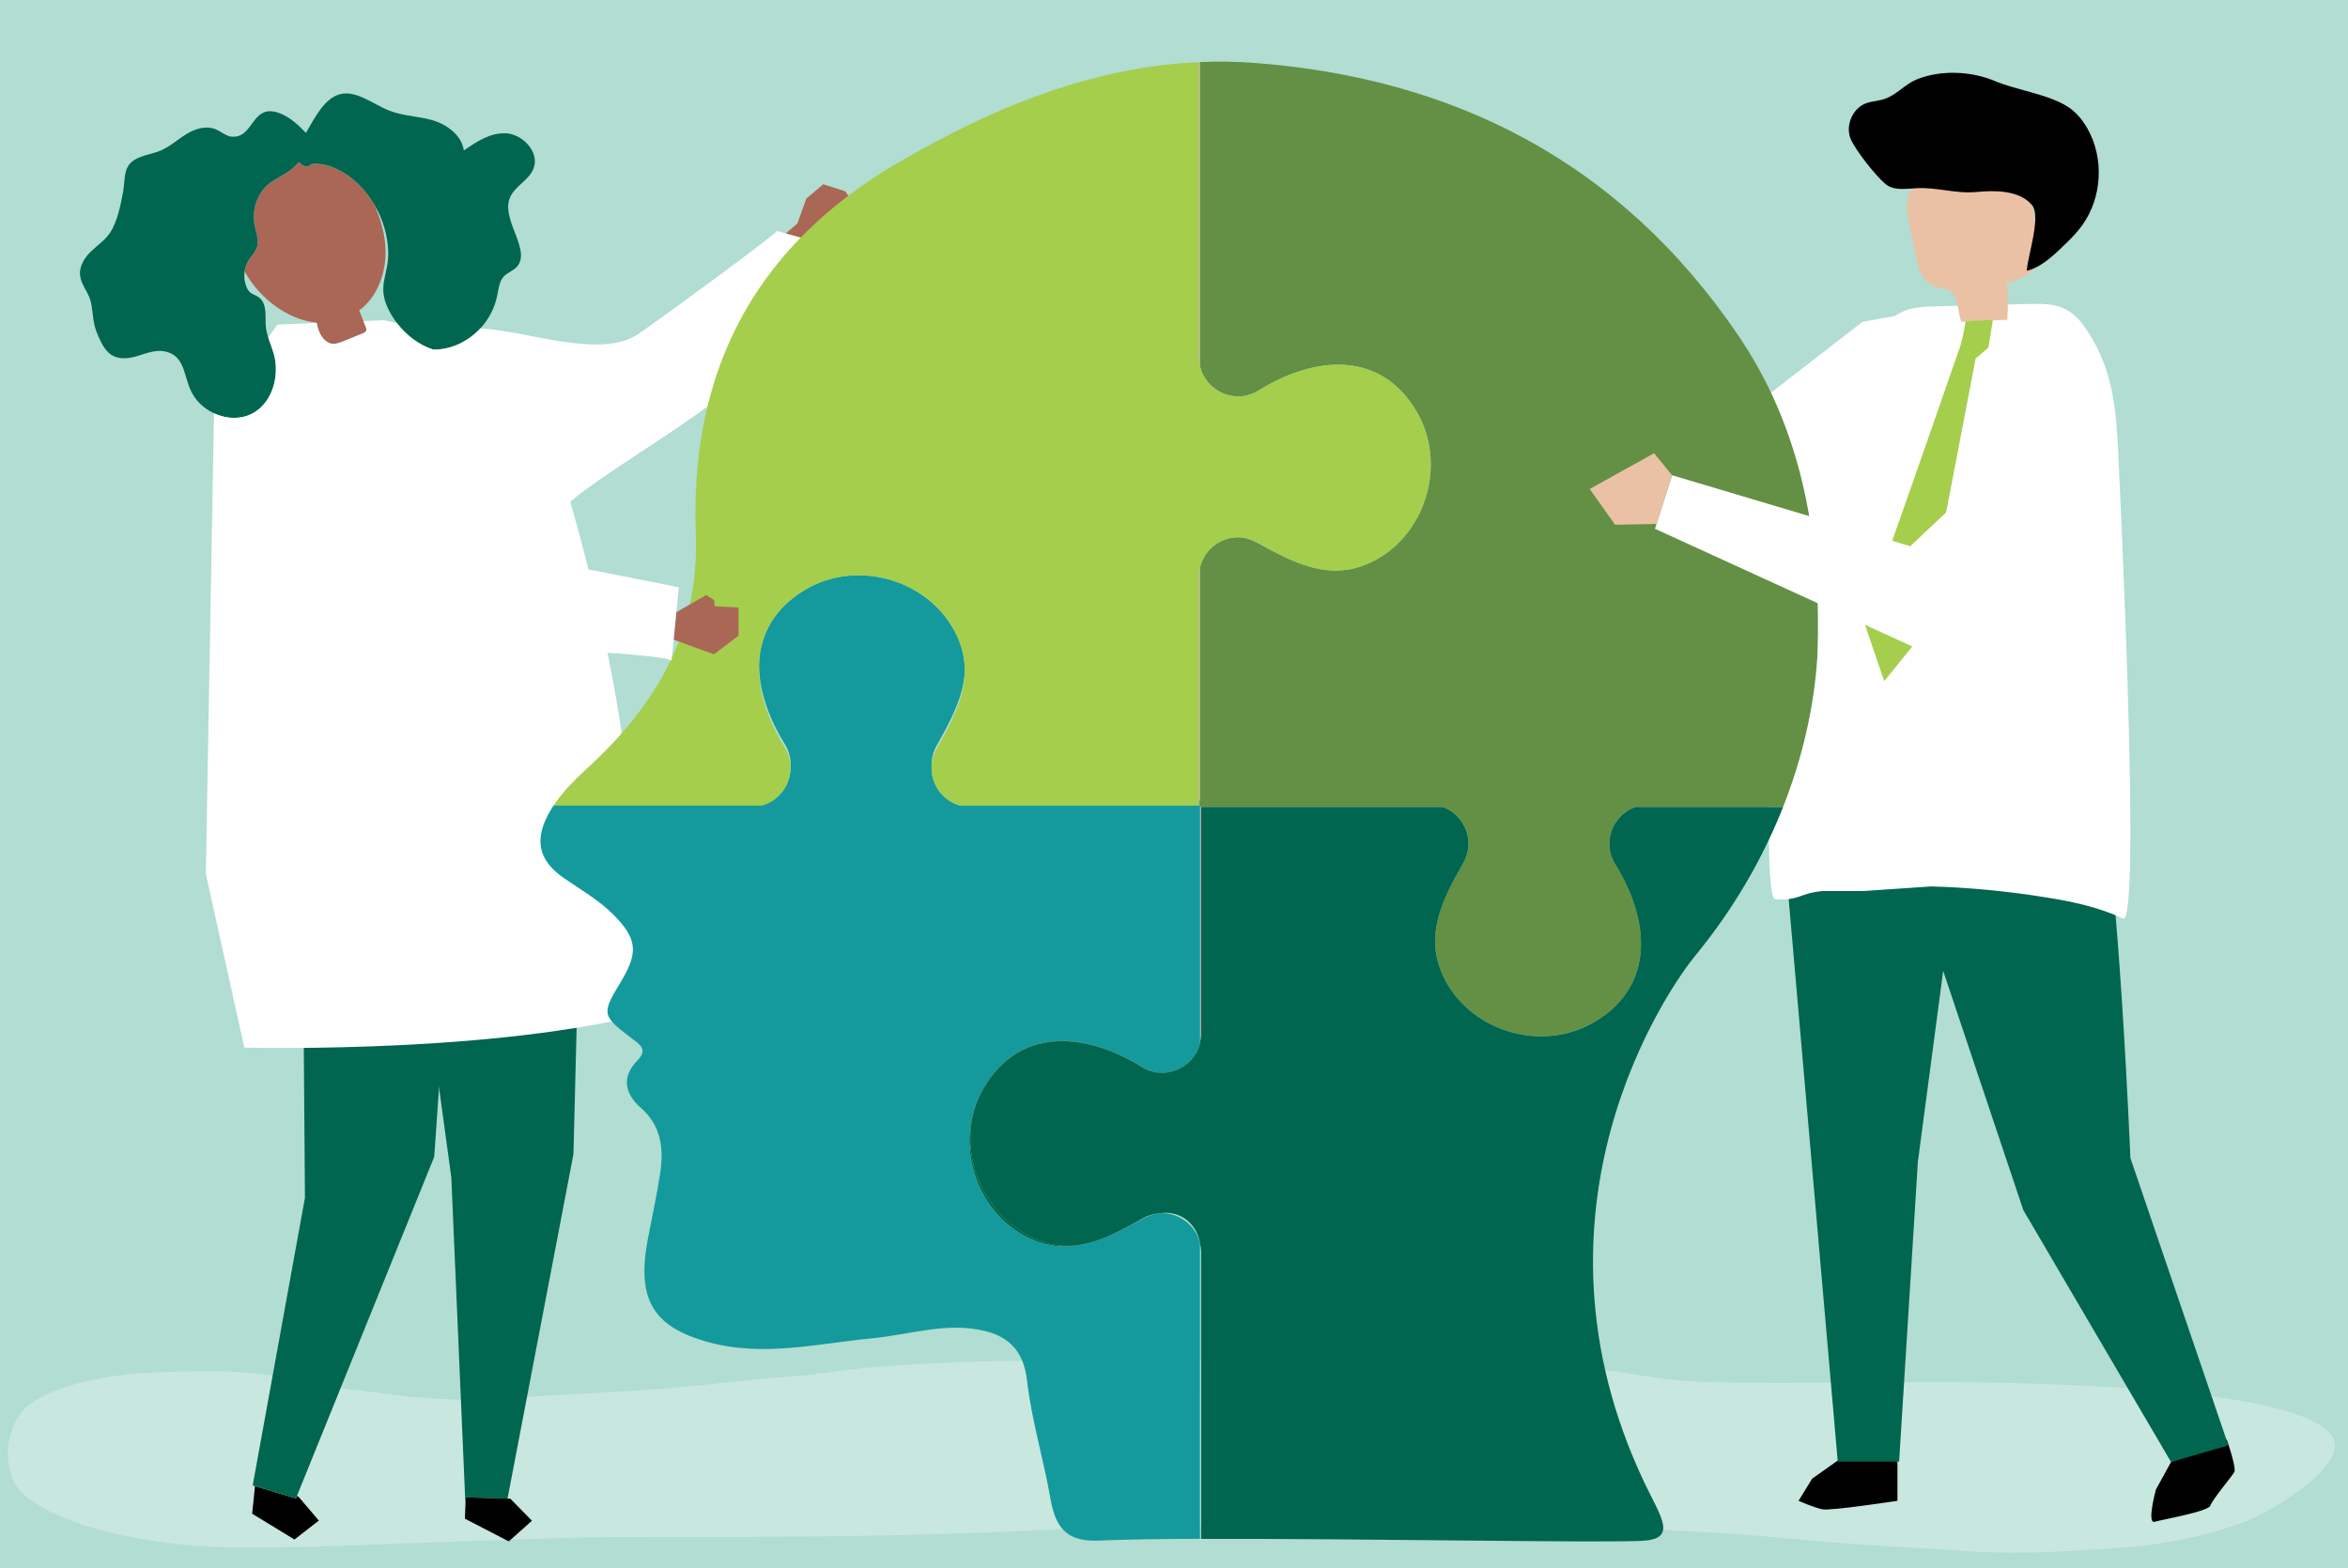
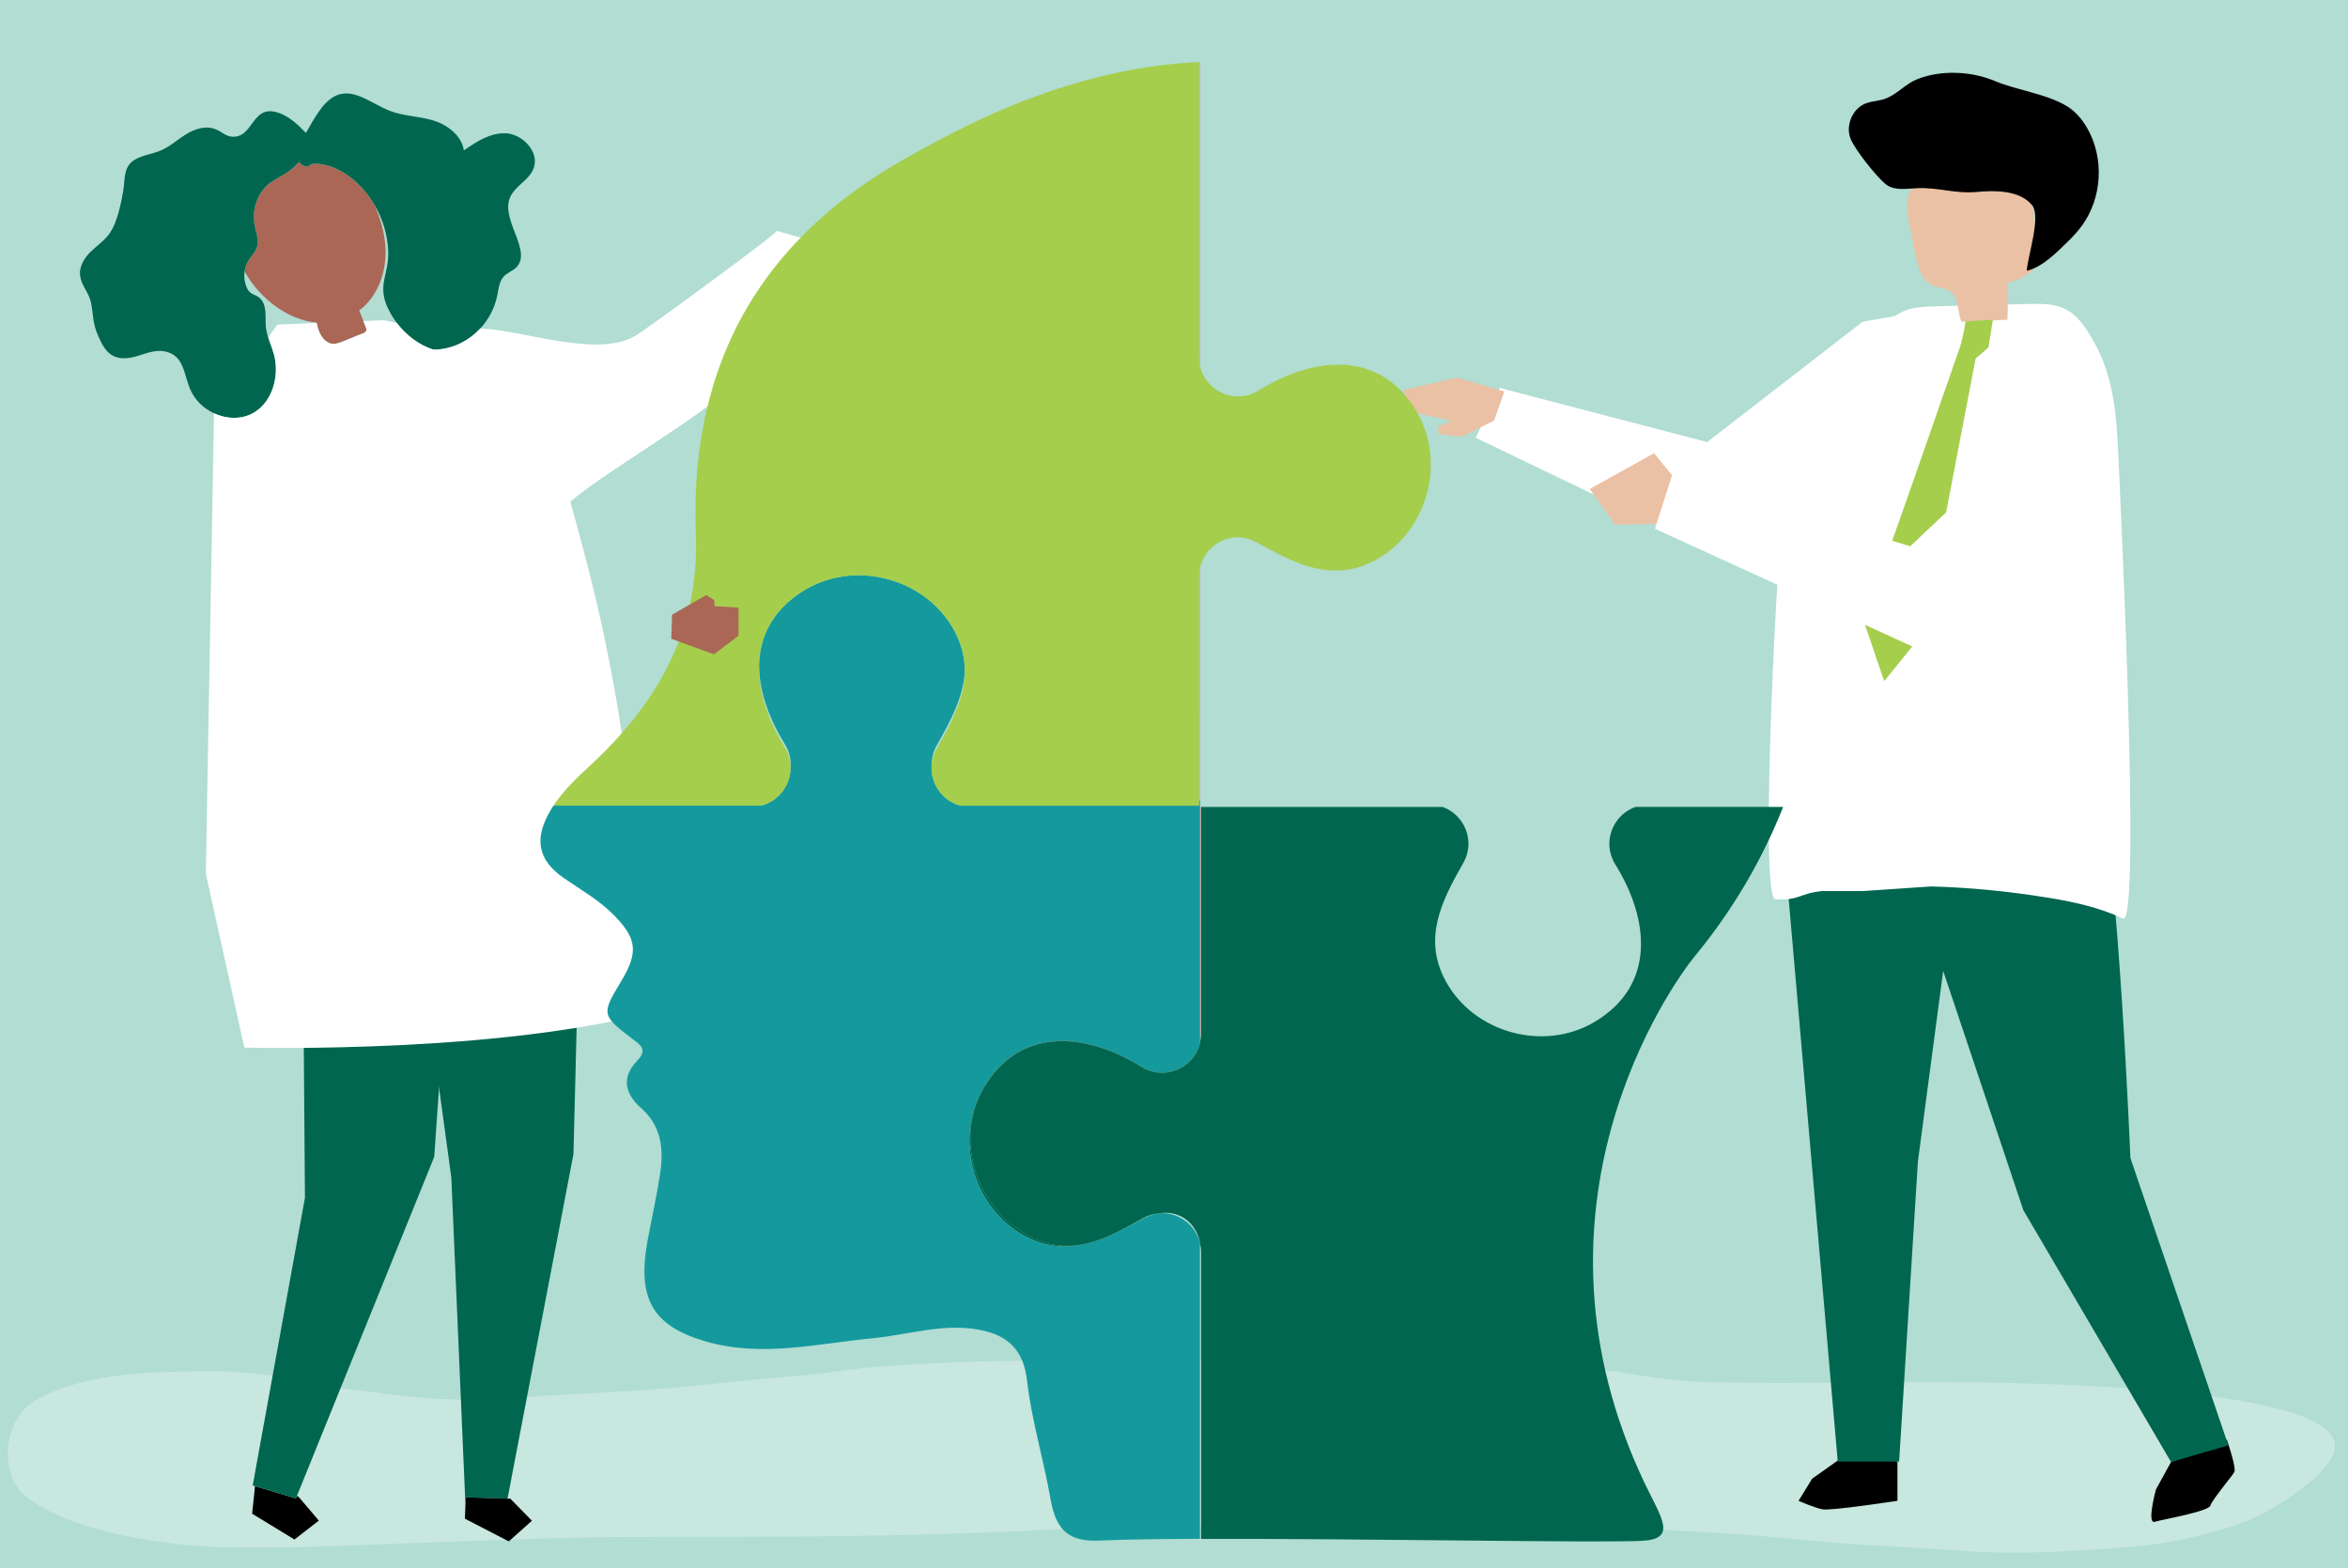
<svg xmlns="http://www.w3.org/2000/svg" id="Layer_1" data-name="Layer 1" viewBox="0 0 901 602">
  <defs>
    <style>.cls-1{fill:#eac1a4}.cls-2{fill:#aa6755}.cls-5{fill:#00664f}.cls-7{fill:#fff}.cls-10{fill:#a4ce4c}</style>
  </defs>
  <path id="Background" d="M0 0h901v602H0V0Z" style="fill:#b1ddd2" />
  <path id="Shadow" d="M412.71 522.12c-26.15.06-52.31.53-78.41 2.72-9.84.82-19.48 2.64-29.35 3.37-19.7 1.46-39.06 4.18-58.84 5.44-15.93 1.01-31.92 1.61-47.8 2.89-14.89 1.2-31.37.93-46.14-1.06-10.94-1.47-21.92-2.3-32.68-4.67-12.03-2.65-25.09-4.54-37.63-4.47-17.88.1-35.28.11-52.38 4.78-6 1.64-13.36 4.34-17.91 7.78-10.44 7.88-11.85 27.54-1.43 35.71 17.55 13.75 55.01 19.15 79.62 19.41 26.96.28 53.15-1.23 80.15-2.12 25.09-.82 50.11-2 75.24-1.96 51.32.08 102.65 0 153.88-2.58 48.13-2.42 96.39-1.59 144.62-1.59s98.6.29 147.7 5.25c21.4 2.16 43.2 2.91 64.7 4.42 19.26 1.36 37.76-.03 56.95-1.28 16.1-1.05 32.11-4.16 46.74-9.43 11.59-4.17 32.23-17.12 35.79-27.07 9.96-27.89-140.35-27.22-163.43-27.16-25.82.07-51.83.71-77.63-.03-10.85-.31-21.54-1.91-32.13-3.66-10.55-1.75-21.18-1.3-31.87-2.03-44.61-3.05-89.32-2.61-134.08-2.61-14.56 0-29.14-.1-43.71-.06h.04Z" style="isolation:isolate;opacity:.3;fill:#fff" />
  <g id="Object">
-     <path class="cls-2" d="m309.4 76.23 6.5-5.5 8.42 2.69 4.83 7.04-2.21 6.01-6.84 3.97 2.6.69-.48 2.12-10.74 4.89c-2.58-2.69-11.29-4.76-12.68-6.2l7.19-6.17 3.4-9.52v-.02Z" />
    <path d="m97.85 570.44-.25 2.45-.84 8.14 16.23 9.9 9.36-7.26-7.69-9.03-.72-.43-.38.94-15.71-4.71Z" />
    <path class="cls-5" d="M178.4 388.98c-18.39 1.21-48.45 7.73-61.86 7.91l.48 62.87-20.05 110.42.88.26 15.71 4.71.38-.94 52.69-130.18 1.84-26.54 9.93-28.51Z" />
    <path class="cls-5" d="m169.42 403.87-.94 13.62 4.71 34.51 5.37 124.56h.09l.07-1.8 16.03.49 25.3-132.24 1.36-54.03c-17.38 2.77-35.61 4.61-52.82 5.8l.83 9.08Z" />
    <path d="m195.85 575.28-1.1-.03-16.04-.49-.07 1.8-.24 6.38 16.84 8.71 8.88-7.93-8.27-8.44Z" />
    <path class="cls-2" d="M139.45 123.23c-.54-1.35-1.07-2.71-1.61-4.06l.12-.09c7.11-5.39 10.35-14.77 9.97-23.65-.25-5.79-1.87-11.39-4.19-16.72-1.78-3.05-3.95-5.85-6.48-8.25-4.57-4.33-10.77-7.78-16.81-7.57-2.46.09-1.43 2-4.41.49-.4-.2-.87-.62-1.35-1.15-.43.48-.74.81-.82.9-2.85 2.97-6.01 4.39-9.43 6.54-5.2 3.27-8 10.21-6.75 16.76.52 2.71 1.66 5.5 1 8.1-.57 2.27-2.38 3.83-3.54 5.8-.67 1.15-1.1 2.46-1.29 3.82 5.69 10.34 16.49 18.65 27.6 19.67 0 .04.02.08.03.12.15.66.3 1.31.48 1.95.81 2.85 2.75 5.86 5.72 6.07 1.36.1 2.67-.42 3.93-.93 2.54-1.03 5.09-2.06 7.63-3.09.52-.21 1.1-.47 1.29-1 .17-.46 0-.97-.19-1.42-.3-.77-.61-1.54-.91-2.31v.02Z" />
    <path class="cls-5" d="M194.23 51.19c-6.02-.36-11.33 3.16-16.23 6.56-.87-5.92-6.56-10-12.03-11.59-5.46-1.6-11.21-1.59-16.55-3.68-6.42-2.51-12.76-8.06-19.14-6.26-5.74 1.63-9.32 8.61-12.89 14.8-.09-.1-.19-.2-.28-.3-2.75-2.85-5.74-5.59-9.28-7.06-11.45-4.73-10.13 9.56-18.93 8.8-2.12-.18-3.92-1.86-5.92-2.74-3.78-1.67-7.99-.35-11.38 1.71-3.38 2.06-6.37 4.84-10.01 6.38-3.23 1.36-6.89 1.7-9.91 3.51-4.53 2.72-3.6 7.63-4.41 12.12-.89 4.96-2.25 11.64-4.94 15.76-1.93 2.97-4.92 4.9-7.43 7.33-2.51 2.42-4.67 5.8-4.13 9.5.51 3.51 3.29 6.36 4.09 9.83 1.1 5.19.53 7.99 2.84 13.13 1.19 2.65 2.51 5.46 4.83 7.07 3.07 2.13 6.97 1.57 10.34.55 3.36-1.02 6.79-2.43 10.33-1.74 7.67 1.5 7.25 9.08 10 15.02 1.83 3.96 5.11 6.97 8.88 8.72 4.84 2.26 10.5 2.45 14.99-.05 6.77-3.77 9.83-12.55 8.47-20.64-.5-2.94-1.75-5.64-2.64-8.45-.34-1.06-.63-2.13-.8-3.25-.62-3.92.91-9.65-3.07-12.3-.97-.65-2.14-.9-3.03-1.67-.72-.62-1.2-1.51-1.54-2.42-.68-1.83-.87-3.82-.6-5.7.19-1.36.62-2.67 1.29-3.82 1.15-1.97 2.97-3.53 3.54-5.8.65-2.6-.49-5.39-1-8.1-1.25-6.55 1.55-13.5 6.75-16.76 3.43-2.15 6.58-3.57 9.43-6.54.08-.09.38-.42.82-.9.47.52.95.94 1.35 1.15 2.97 1.51 1.95-.4 4.41-.49 6.05-.21 12.24 3.23 16.81 7.57 2.53 2.4 4.7 5.2 6.48 8.25 3.16 5.43 5.03 11.67 5.23 17.9.28 8.89-4.33 12.81-.1 21.77.94 1.99 2.1 3.88 3.43 5.62 3.63 4.78 8.57 8.49 14.03 10.22 3.7-.02 7.35-.91 10.65-2.59 2.73-1.38 5.22-3.27 7.34-5.56 3.17-3.43 5.48-7.73 6.46-12.52.54-2.61.79-5.5 2.51-7.38 1.38-1.52 3.48-2.11 4.9-3.59 5.87-6.17-5.34-17.37-2.81-25.85 1.59-5.36 8.19-7.45 9.62-12.87 1.6-6.05-4.75-12.32-10.76-12.68v.03Z" />
    <path class="cls-7" d="M320.51 94.79c-1.97-.36-22.41-6.16-22.41-6.16 1.2.19-49.3 37.26-54.08 40.14-14.68 8.86-42.45-1.95-59.69-2.69-2.11 2.28-4.6 4.17-7.34 5.56-3.3 1.68-6.95 2.57-10.65 2.59-5.46-1.73-10.4-5.44-14.03-10.22-2.11-.49-3.79-.85-4.92-1.09l-7.93.32c.3.77.61 1.54.91 2.31.18.46.36.96.19 1.42-.2.52-.77.79-1.29 1-2.54 1.03-5.09 2.06-7.63 3.09-1.26.51-2.58 1.03-3.93.93-2.97-.21-4.91-3.22-5.72-6.07-.18-.64-.34-1.3-.48-1.95l-15.06.61-3.52 4.93c.89 2.81 2.14 5.51 2.64 8.45 1.37 8.09-1.7 16.87-8.47 20.64-4.49 2.5-10.15 2.31-14.99.05l-3.13 176.74 14.78 66.72s10.63.29 27.06.07c12.68-.17 28.82-.64 46.21-1.78 1-.07 2.01-.13 3.01-.2 16.28-1.13 33.52-2.87 49.96-5.49 6.34-1.01 12.56-2.15 18.56-3.45 0 0 15.43-41.93-6.74-147.13-3.48-16.53-8.3-35.1-12.98-51.56 14.78-12.68 54.38-34.6 67.31-49.15 14.17-15.94 34.5-48.58 34.94-48.5 0 0-.22-.04-.58-.1v-.03Zm427.84 22.79-33.62 5.92-59.63 46.19-79.61-20.79-9.22 19.13 74.01 35.62 32.25 8.14 41.9-13.68 33.92-80.53Z" />
    <path class="cls-1" d="m573.33 161.42-12.46 6.23-8.9-1-.05-3.04 5.22-2.08-16.89-3.67-1.55-8.15 20.24-4.8 18.34 5.34-3.95 11.17Z" />
    <path d="m711.09 556.45-15.7 11.12-5.23 8.5s5.89 2.62 9.16 3.27 28.79-3.27 28.79-3.27v-15.05l-17.01-4.58Zm122 4.74-5.79 10.54s-3.63 13.32-.48 12.4c3.14-.91 20.65-3.96 21.36-6.21.71-2.25 8.31-11.27 9.2-12.89s-2.89-12.47-2.89-12.47l-21.39 8.62h-.01Z" />
    <path class="cls-5" d="m725.71 313.14 50.7 151.35 56.69 96.7 21.99-6.39-37.59-110.29s-4.54-110.8-11.96-143.38l-79.83 12.01Z" />
    <path class="cls-5" d="m685.58 335.98 19.62 225.05h23.55l7.2-115.14 13.52-101.94-51.46-60.31-12.43 52.34Z" />
    <path class="cls-7" d="M684.82 191.97c2.44-11.6 3.4-24.08 9.14-34.9 5.75-10.82 16.6-19.01 24.97-28.2 3.55-3.9 7.34-7.95 12.61-9.81 3.62-1.27 7.6-1.39 11.5-1.49 11.81-.3 23.63-.6 35.44-.89 4.31-.11 8.79-.19 12.71 1.37 5.88 2.33 9.21 7.75 12.12 12.81 7.43 12.91 8.79 27.24 9.46 41.83-.02.14 9.22 183.31 1.89 179.87-9.13-4.28-19.57-6.56-29.8-8.15-14.44-2.31-29.18-3.78-43.89-4.15l-25.9 1.75h-15.63c-9.38.91-8.61 3.73-18.25 3.14-6.17-.37.83-139.89 3.62-153.18h.01Z" />
    <path class="cls-1" d="M752.68 123.5c5.86-.25 11.73-.51 17.59-.76.32-4.67.26-9.36-.17-14.02 4.95-1.44 10.71-3.69 11.84-8.73.36-1.59.17-3.24-.02-4.85-.78-6.67-1.55-13.35-2.33-20.02-.27-2.31-.56-4.69-1.69-6.71-1.99-3.56-6.14-5.3-10.11-6.22-10.14-2.34-21.42-.75-29.72 5.52-2.21 1.67-4.24 3.71-5.32 6.26-1.66 3.93-.83 8.42.02 12.61.79 3.86 1.58 7.72 2.36 11.58.91 4.44 2.29 9.51 6.42 11.39 2.19 1 4.85.89 6.81 2.29 3.45 2.47 2.67 7.76 4.32 11.67Z" />
    <path d="M720.2 38.69c1.3-.23 2.63-.51 3.98-1.09 4.25-1.85 7.22-5.56 11.73-7.29 9.12-3.51 20.57-3 29.53.77 8.58 3.61 20.28 4.99 27.96 9.84 3.2 2.02 5.68 5.05 7.57 8.34 6.52 11.4 5.71 26.58-1.97 37.23-1.72 2.39-3.75 4.55-5.86 6.6-4.38 4.25-9.62 9.5-15.39 10.85.15-5.09 5.66-20.85 1.99-25.23-4.87-5.81-14.42-5.66-21.26-5.02-8.16.76-14.87-1.86-23-1.45-4.14.21-8.83 1.04-12-1.63-3.67-3.08-11.44-12.88-13.28-17.18-1.61-3.76-.54-8.4 2.27-11.38 2.42-2.58 5.03-2.88 7.76-3.36h-.03Z" />
    <path class="cls-10" d="m737.91 243.05-14.88 18.41-7.5-22.03c0-1.82.34-3.61 1.04-5.29 3.11-7.51 35.77-101.62 35.77-101.62s1.32-4.87 1.93-9.16l10.47-.65-1.72 10.69-4.91 4.21-20.2 105.45Z" />
    <path d="M460.5 345.21v54.84c.25-1.1.42-2.24.42-3.45v-86.88h-.41v35.49h-.01Zm.02-73.75v-53.73c-.27 1.11-.43 2.27-.43 3.49v85.99h.41v-35.76h.02Zm39.67-54.69c-5.95-2.03-11.79-5.21-17.67-8.56-1.91-1.09-3.91-1.7-5.89-1.91 1.91.34 3.86 1.01 5.81 2.06 6.09 3.3 11.89 6.46 17.75 8.41Zm-39.68-76.17V23.84h-.41v113.31c0 1.21.17 2.35.42 3.45h-.01Z" style="fill:#d9a3a3" />
    <path d="M444.38 465.75c-1.91.34-3.86 1.01-5.82 2.06-6.09 3.3-11.89 6.46-17.75 8.41-8.83 3.01-17.89 3.47-27.64-1.83-19.86-10.79-27.21-37.51-15.75-56.97 14.12-24 39.8-21.04 60.57-8.09 8.96 5.59 20.27.36 22.51-9.27v-92.84h-.41v2.02h-91.56c-7.03-1.87-11.59-8.63-11.03-15.66-.02-2.51.59-5.08 1.98-7.51 5.35-9.38 10.26-18.67 10.74-28.43.05-5.05-1.11-10.23-4.04-15.63-10.78-19.86-37.49-27.23-56.96-15.79-12.34 7.25-17.55 17.56-17.95 28.68-.05 10.17 3.82 20.95 9.87 30.66 1.88 3.01 2.53 6.29 2.21 9.4-.14 6.55-4.63 12.62-11.32 14.27h-79.62c-.26.4-.54.79-.79 1.21-6.87 11.23-5.46 19.58 4.8 26.65 6.57 4.53 13.5 8.42 19.25 14.29 8.78 8.96 9.35 14.25 2.65 25.34-7.55 12.48-7.51 12.99 4.09 21.86 3.11 2.38 6.41 4.17 2.03 8.67-6.43 6.63-4.13 13.09 1.41 17.92 7.77 6.78 8.94 15.47 7.48 25.19-1.27 8.48-3.15 16.86-4.74 25.28-4.28 22.74 1.68 33.29 22.22 39.26 21.44 6.24 42.78.83 64.16-1.23 14.33-1.38 28.44-6.37 43.11-2.74 9.52 2.36 14.78 8.18 16 18.84 1.78 15.55 6.41 30.41 9.05 45.7 2.16 12.48 7.59 16.37 18.83 15.87 9.42-.42 22.88-.62 38.51-.68V477.17c-1.73-7.38-8.8-12.19-16.1-11.43Z" style="fill:#149a9d" />
-     <path d="M460.51 140.6c2.23 9.63 13.54 14.86 22.51 9.27 20.77-12.95 46.45-15.91 60.57 8.09 11.45 19.46 4.1 46.18-15.75 56.97-9.75 5.3-18.81 4.84-27.64 1.83-5.86-1.95-11.67-5.1-17.75-8.41-1.95-1.06-3.91-1.73-5.81-2.06-7.3-.76-14.37 4.05-16.11 11.43v53.73h-.02v38.27h93.09c8.35 3.01 12.7 13.12 7.9 21.52-8.34 14.6-15.62 28.98-6.75 45.31 10.78 19.86 37.49 27.23 56.96 15.79 24.01-14.11 21.07-39.79 8.13-60.57-5.28-8.48-.89-19.04 7.74-22.06h56.66c7.53-19.1 11.93-38.63 13.13-57.59 1.93-49.14-7.62-89.77-30.09-122.99-46.12-68.16-110.69-99.2-185.74-104.97-7.05-.54-14.06-.64-21.03-.34V140.6Zm-.01 166.62v2.5-2.5Z" style="fill:#639044" />
    <path class="cls-5" d="M630.38 591.4c13.42-.73 6.91-9.1.72-22.1-50.19-105.5 9.59-190.53 19.38-202.43 14.67-17.83 25.91-37.26 33.76-57.14h-56.66c-8.63 3.02-13.02 13.58-7.74 22.06 12.94 20.77 15.88 46.46-8.13 60.57-19.47 11.44-46.18 4.08-56.96-15.79-8.86-16.33-1.59-30.71 6.75-45.31 4.8-8.41.45-18.51-7.9-21.52h-92.68v86.88c0 1.21-.17 2.35-.42 3.45v.37c-2.35 9.49-13.56 14.6-22.45 9.06-20.77-12.94-46.45-15.89-60.57 8.12-11.44 19.47-2.98 45.73 16.88 56.51 9.6 5.21 18.09 4.89 26.45 2.11 5.95-2.03 11.79-5.21 17.67-8.56 1.91-1.09 3.91-1.7 5.89-1.91 7.63-1.35 14.39 2.88 16.11 11.17v.26c.26 1.11.43 2.28.43 3.5v110c60.48-.22 152.98 1.62 169.46.72v-.02Z" />
    <path class="cls-5" d="M437.99 409.32c-20.77-12.95-46.45-15.91-60.57 8.09-11.45 19.46-4.1 46.18 15.75 56.97 9.75 5.3 18.81 4.84 27.64 1.83-8.37 2.78-16.85 3.11-26.45-2.11-19.86-10.78-28.33-37.05-16.88-56.51 14.11-24.01 39.79-21.06 60.57-8.12 8.9 5.54 20.11.44 22.45-9.06v-.37c-2.23 9.63-13.54 14.86-22.51 9.27Z" />
    <path class="cls-10" d="M543.59 157.96c-14.13-24-39.8-21.04-60.57-8.09-8.96 5.59-20.28.36-22.51-9.27-.25-1.1-.42-2.24-.42-3.45V23.84c-30.94 1.4-61.05 10.72-89.93 24.88-7.77 3.81-15.41 7.97-22.98 12.26-53.12 30.08-82.67 76.27-80.16 143.94 1.41 37.98-15.5 65.62-40.48 88.85-4.52 4.2-9.01 8.38-12.7 13.42-.49.67-.96 1.35-1.42 2.05h79.62c6.7-1.66 11.19-7.72 11.32-14.27.06-2.74-.63-5.56-2.26-8.18-6.29-10.1-10.21-21.36-9.82-31.88.4-11.13 5.61-21.43 17.95-28.68 19.47-11.44 46.18-4.07 56.96 15.79 2.93 5.4 4.09 10.58 4.04 15.63-.11 10.23-5.2 19.91-10.79 29.68a14.91 14.91 0 0 0-1.93 6.26c-.56 7.03 4 13.8 11.03 15.66h91.56v-88.01c0-1.22.17-2.38.43-3.49 1.74-7.38 8.81-12.19 16.11-11.43 1.98.21 3.98.82 5.89 1.91 5.88 3.36 11.72 6.54 17.67 8.56 8.83 3.01 17.89 3.47 27.64-1.83 19.86-10.79 27.21-37.51 15.75-56.97v-.03Z" />
    <path class="cls-7" d="m794.66 151.47-61.63 58.19-91.42-27.25-6.54 20.56 100.48 45.97h26.44l48.2-48.74-15.53-48.73Z" />
    <path class="cls-1" d="m635.66 201.12-15.92.29-9.72-13.72 24.71-13.73 6.88 8.45-5.95 18.71Z" />
    <path class="cls-2" d="m257.89 235.93-.3 9.27 16.37 5.96 9.43-7.15v-10.8l-9.1-.5-.28-2.38-2.99-1.92-13.13 7.52Z" />
-     <path class="cls-7" d="m209.96 215.43 50.51 9.99s-2.91 30.81-2.88 28.25c.03-2.56-66.33-5.57-66.33-5.57l18.7-32.67Z" />
  </g>
</svg>